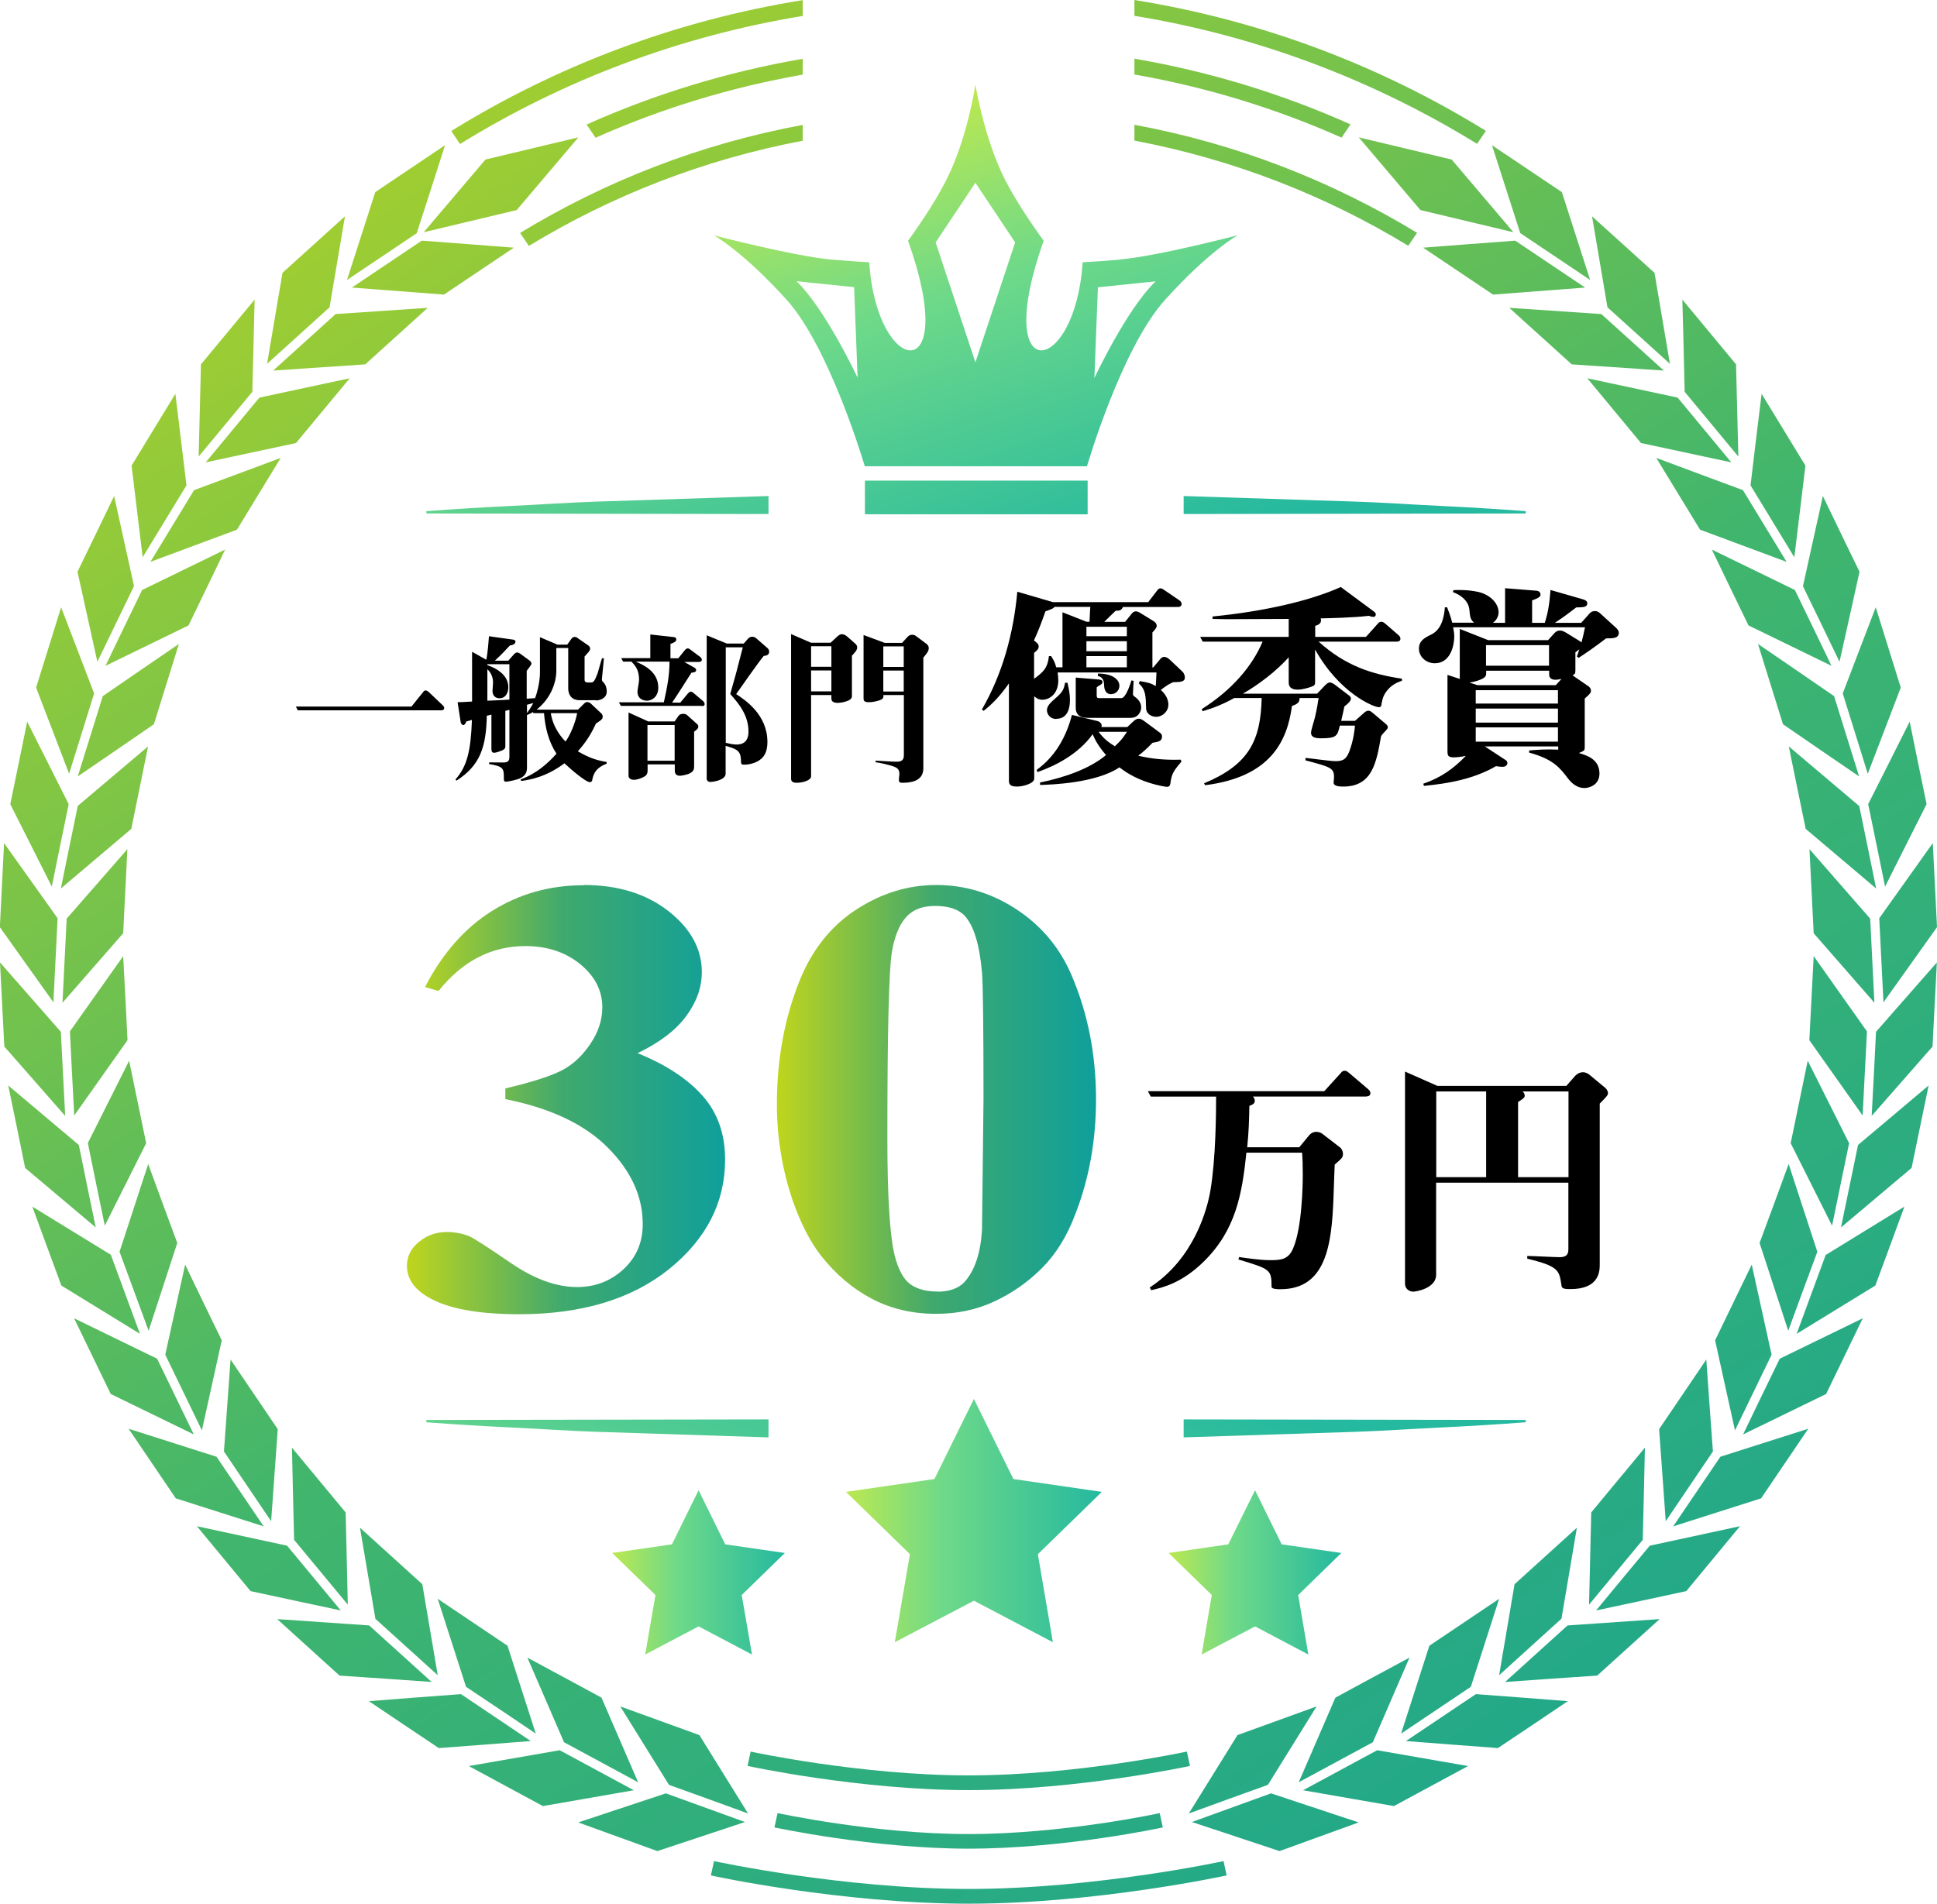
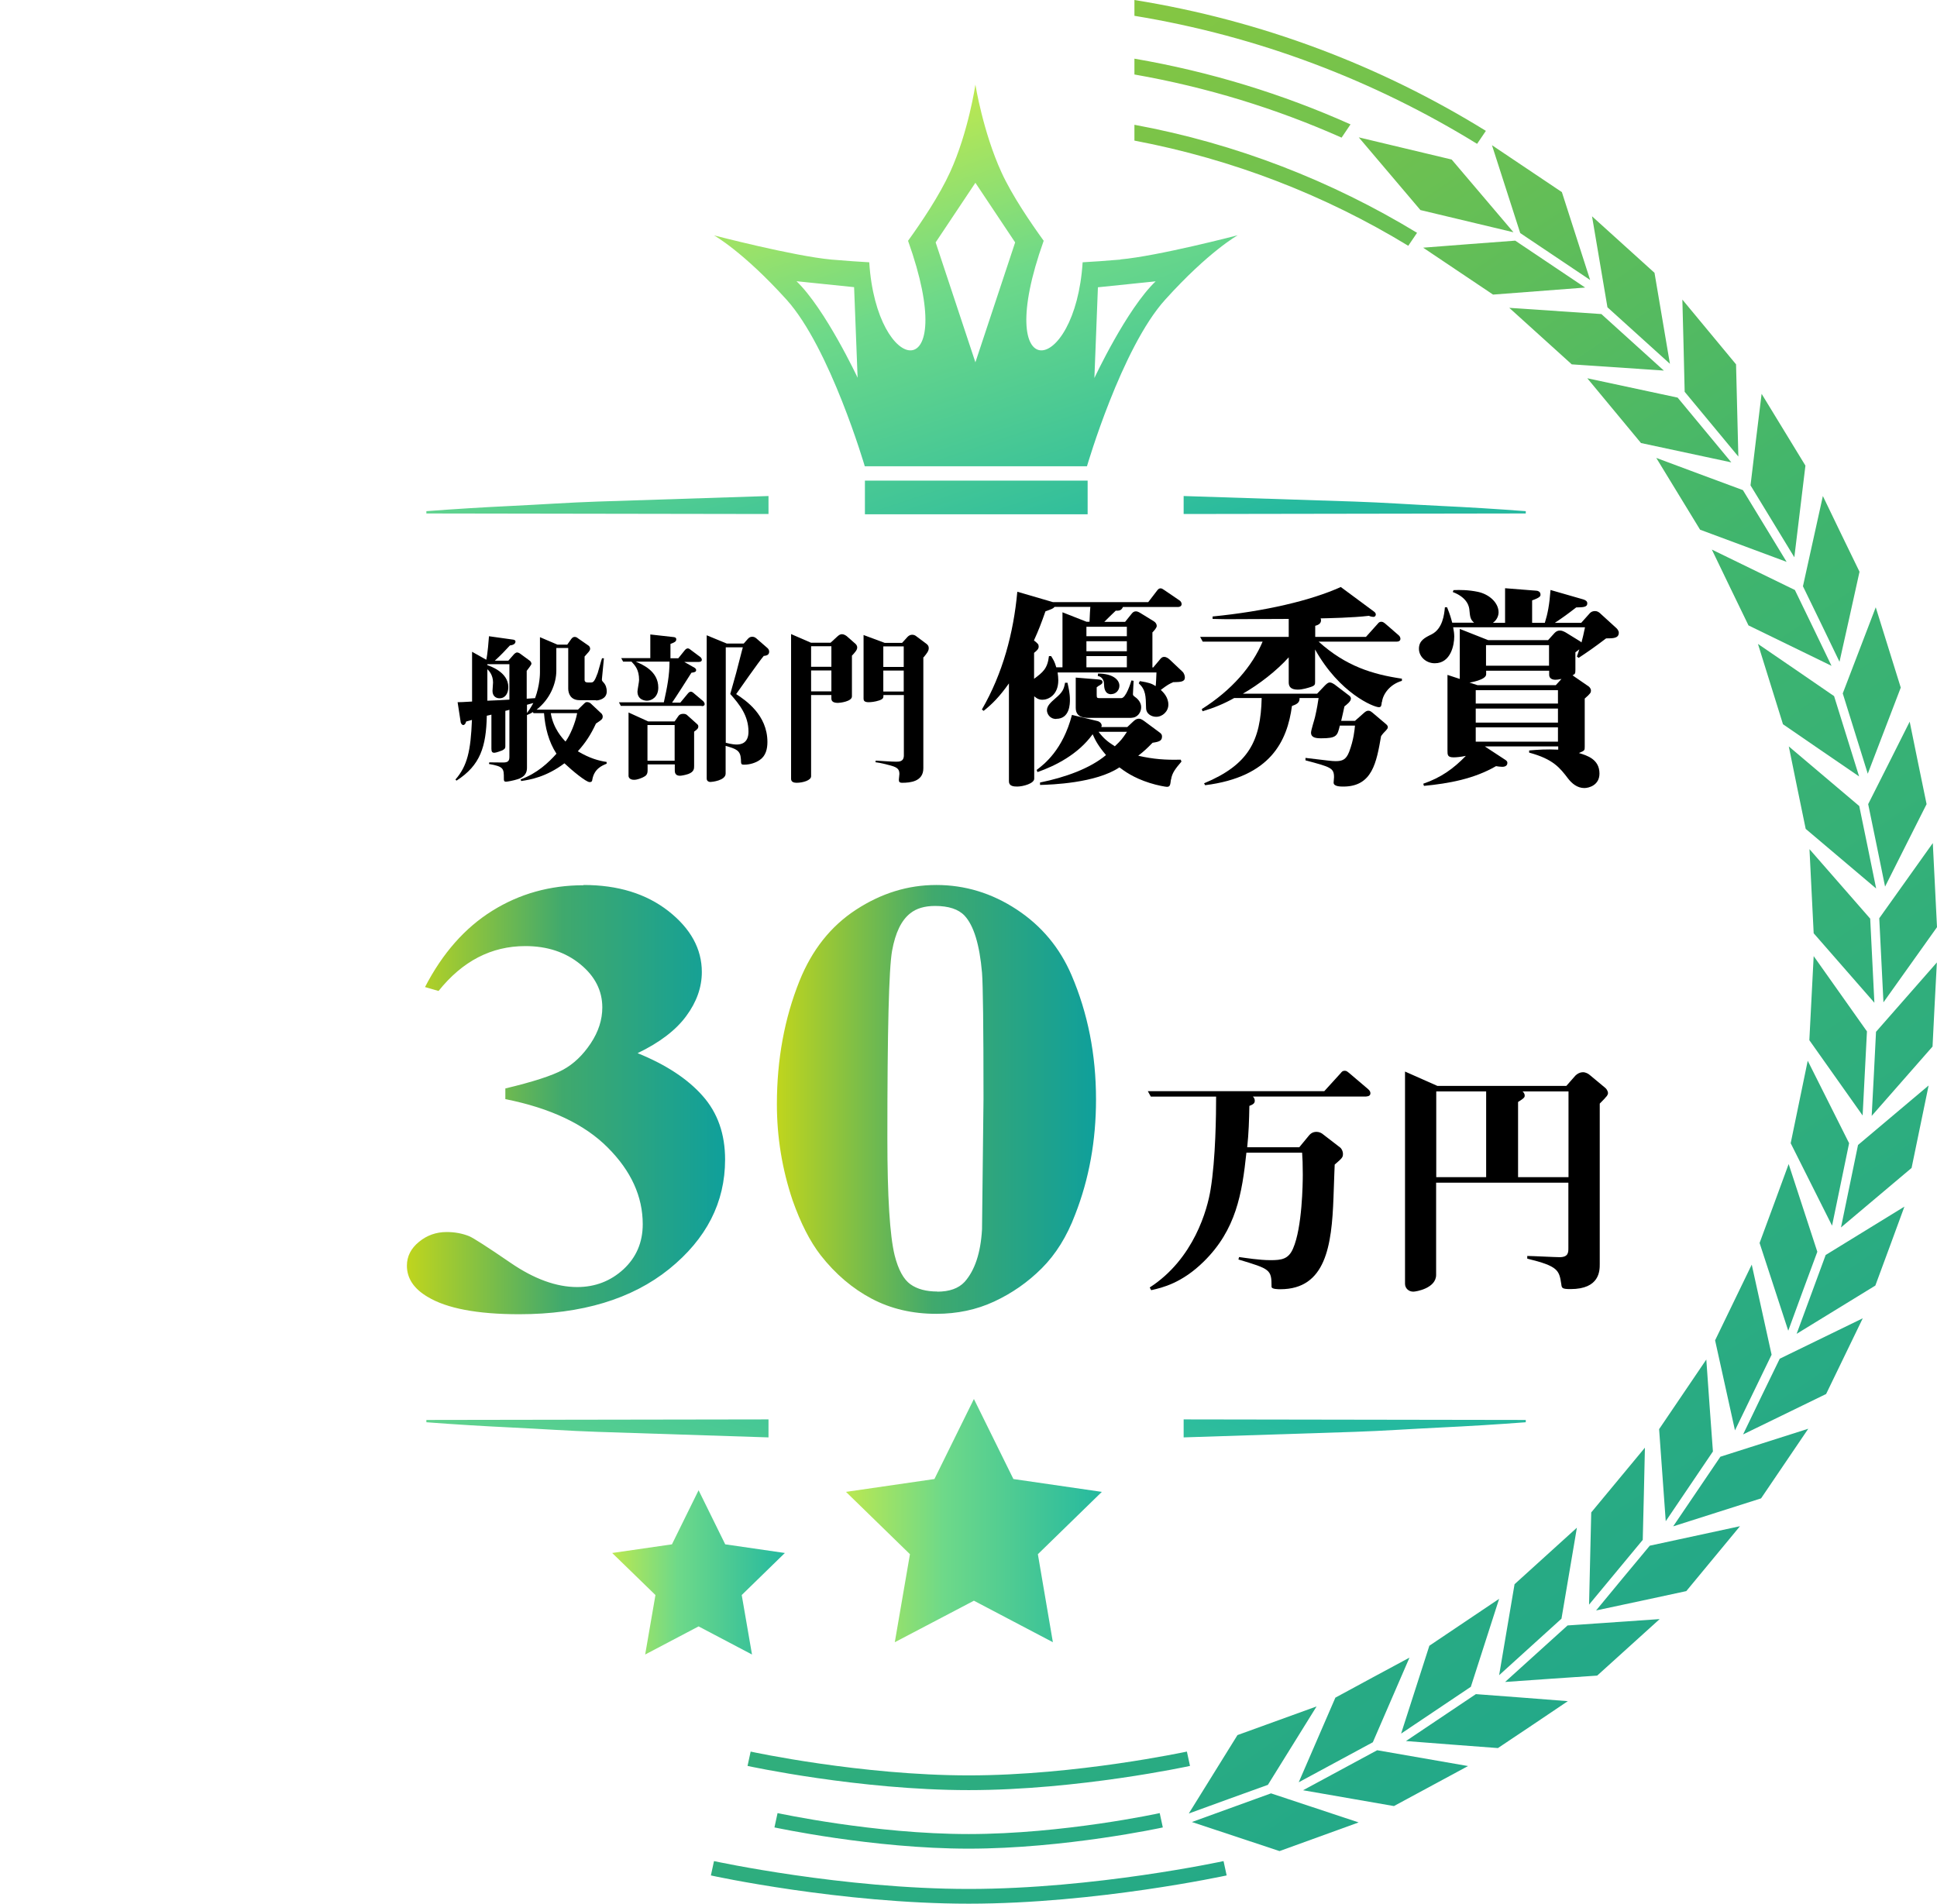
<svg xmlns="http://www.w3.org/2000/svg" xmlns:xlink="http://www.w3.org/1999/xlink" id="b" viewBox="0 0 143.24 140.81">
  <defs>
    <linearGradient id="d" x1="34.41" y1="-29.03" x2="159.6" y2="156.74" gradientUnits="userSpaceOnUse">
      <stop offset="0" stop-color="#c5d71a" />
      <stop offset=".49" stop-color="#40b56d" />
      <stop offset="1" stop-color="#0d9f9d" />
    </linearGradient>
    <linearGradient id="e" x1="-3.52" y1="-3.47" x2="121.67" y2="182.3" xlink:href="#d" />
    <linearGradient id="f" x1="-15.92" y1="4.89" x2="109.27" y2="190.66" xlink:href="#d" />
    <linearGradient id="g" x1="-13.81" y1="3.47" x2="111.38" y2="189.24" xlink:href="#d" />
    <linearGradient id="h" x1="-17.57" y1="6" x2="107.62" y2="191.77" xlink:href="#d" />
    <linearGradient id="i" x1="68.96" y1="7.73" x2="80.26" y2="41.76" gradientUnits="userSpaceOnUse">
      <stop offset="0" stop-color="#bbe851" />
      <stop offset=".38" stop-color="#6ed989" />
      <stop offset="1" stop-color="#25b99f" />
    </linearGradient>
    <linearGradient id="j" x1="63.18" y1="9.65" x2="74.48" y2="43.68" xlink:href="#i" />
    <linearGradient id="k" x1="37.39" y1="16.89" x2="48.69" y2="50.92" xlink:href="#i" />
    <linearGradient id="l" x1="88.44" y1="2.59" x2="99.75" y2="36.62" xlink:href="#i" />
    <linearGradient id="m" x1="37.39" y1="-1748.37" x2="48.69" y2="-1714.34" gradientTransform="translate(0 -1622.24) scale(1 -1)" xlink:href="#i" />
    <linearGradient id="n" x1="88.44" y1="-1762.67" x2="99.75" y2="-1728.64" gradientTransform="translate(0 -1622.24) scale(1 -1)" xlink:href="#i" />
    <linearGradient id="o" x1="62.56" y1="112.47" x2="81.48" y2="112.47" xlink:href="#i" />
    <linearGradient id="p" x1="86.42" y1="116.3" x2="99.19" y2="116.3" xlink:href="#i" />
    <linearGradient id="q" x1="45.27" y1="116.3" x2="58.04" y2="116.3" xlink:href="#i" />
    <filter id="r" filterUnits="userSpaceOnUse">
      <feOffset dx="0" dy="0" />
      <feGaussianBlur result="s" stdDeviation="2" />
      <feFlood flood-color="#b9f757" flood-opacity="1" />
      <feComposite in2="s" operator="in" />
      <feComposite in="SourceGraphic" />
    </filter>
    <linearGradient id="t" x1="29.59" y1="81.33" x2="54.12" y2="81.33" gradientUnits="userSpaceOnUse">
      <stop offset="0" stop-color="#c5d71a" />
      <stop offset=".49" stop-color="#40a96d" />
      <stop offset="1" stop-color="#0d9f9d" />
    </linearGradient>
    <linearGradient id="u" x1="56.96" y1="81.32" x2="81.54" y2="81.32" xlink:href="#t" />
  </defs>
  <g id="c">
    <g>
      <g>
        <path d="M112.05,17.8c-2.27,.17-4.54,.34-6.81,.52,1.72,1.16,3.45,2.31,5.17,3.47,2.27-.17,4.54-.35,6.81-.52-1.72-1.16-3.44-2.31-5.17-3.47h0Zm.37-.56c-.7-2.17-1.39-4.33-2.09-6.5,1.72,1.16,3.44,2.31,5.17,3.47,.7,2.16,1.39,4.33,2.09,6.5-1.72-1.16-3.45-2.32-5.17-3.47h0Zm6,5.99c-2.27-.15-4.54-.31-6.81-.46,1.54,1.39,3.08,2.78,4.62,4.18,2.27,.15,4.54,.31,6.81,.46-1.54-1.39-3.08-2.79-4.62-4.18h0Zm.45-.5c-.38-2.24-.76-4.49-1.14-6.73,1.54,1.39,3.08,2.78,4.62,4.18,.38,2.24,.76,4.49,1.14,6.73-1.54-1.39-3.08-2.78-4.62-4.18h0Zm5.19,6.68c-2.23-.48-4.45-.95-6.68-1.43,1.32,1.6,2.65,3.2,3.97,4.79,2.23,.48,4.45,.95,6.68,1.43-1.32-1.6-2.65-3.19-3.97-4.79h0Zm.52-.43c-.05-2.27-.11-4.55-.17-6.82,1.32,1.6,2.65,3.19,3.97,4.79,.06,2.27,.11,4.55,.17,6.82-1.32-1.6-2.65-3.2-3.97-4.79h0Zm4.3,7.27c-2.13-.79-4.27-1.58-6.4-2.38,1.08,1.77,2.16,3.54,3.24,5.31,2.13,.79,4.26,1.59,6.4,2.38-1.08-1.77-2.16-3.54-3.24-5.32h0Zm.57-.35c.27-2.26,.54-4.52,.82-6.77,1.08,1.77,2.16,3.54,3.24,5.31-.27,2.26-.55,4.52-.82,6.78-1.08-1.77-2.16-3.54-3.24-5.32h0Zm3.28,7.74c-2.05-1-4.09-1.99-6.14-2.99,.9,1.87,1.8,3.74,2.71,5.61,2.05,1,4.09,1.99,6.14,2.99-.9-1.87-1.8-3.74-2.71-5.61h0Zm.6-.29c.49-2.22,.98-4.44,1.47-6.66,.9,1.87,1.8,3.74,2.71,5.6-.49,2.22-.98,4.44-1.48,6.66-.9-1.87-1.8-3.74-2.71-5.6h0Zm2.3,8.14c-1.88-1.29-3.75-2.58-5.63-3.86,.62,1.98,1.23,3.96,1.85,5.94,1.88,1.29,3.75,2.58,5.63,3.86-.62-1.98-1.23-3.96-1.85-5.94h0Zm.64-.2c.82-2.13,1.63-4.25,2.44-6.37,.62,1.98,1.23,3.96,1.85,5.94-.81,2.13-1.63,4.25-2.44,6.37-.62-1.98-1.23-3.96-1.85-5.94h0Zm1.22,8.33c-1.74-1.47-3.48-2.94-5.21-4.41,.41,2.03,.83,4.07,1.25,6.1,1.74,1.47,3.47,2.94,5.21,4.41-.41-2.03-.83-4.07-1.25-6.1h0Zm.66-.14c1.03-2.03,2.05-4.07,3.07-6.1,.41,2.03,.83,4.07,1.25,6.1-1.02,2.03-2.05,4.06-3.07,6.1-.41-2.03-.83-4.07-1.25-6.1h0Zm.15,8.47c-1.5-1.72-2.99-3.43-4.49-5.14,.1,2.07,.21,4.14,.31,6.22,1.5,1.72,2.99,3.43,4.49,5.14-.1-2.07-.21-4.15-.31-6.22h0Zm.67-.03c1.32-1.85,2.64-3.71,3.96-5.56,.1,2.07,.21,4.14,.31,6.22-1.32,1.85-2.64,3.71-3.96,5.56-.1-2.07-.21-4.14-.31-6.22h0Zm-.91,8.37c-1.32-1.86-2.63-3.72-3.94-5.57-.11,2.07-.21,4.14-.32,6.22,1.31,1.86,2.63,3.71,3.94,5.57,.11-2.07,.21-4.14,.32-6.22h0Zm.67,.03c1.5-1.71,3-3.42,4.5-5.13-.11,2.07-.22,4.14-.32,6.22-1.5,1.71-3,3.42-4.5,5.13,.11-2.07,.22-4.14,.32-6.22h0Zm-1.99,8.24c-1.02-2.03-2.04-4.07-3.06-6.1-.42,2.03-.84,4.06-1.26,6.1,1.02,2.03,2.04,4.07,3.06,6.1,.42-2.03,.84-4.06,1.26-6.1h0Zm.66,.13c1.74-1.47,3.48-2.93,5.22-4.4-.42,2.03-.84,4.06-1.26,6.1-1.74,1.46-3.48,2.93-5.22,4.4,.42-2.03,.84-4.06,1.26-6.1h0Zm-3.01,7.9c-.71-2.16-1.41-4.33-2.12-6.49-.71,1.95-1.43,3.89-2.15,5.84,.7,2.16,1.41,4.33,2.12,6.49,.71-1.95,1.43-3.9,2.15-5.84h0Zm.63,.23c1.94-1.19,3.87-2.38,5.81-3.57-.71,1.95-1.43,3.89-2.15,5.84-1.94,1.19-3.88,2.38-5.82,3.57,.72-1.95,1.43-3.9,2.15-5.84h0Zm-4.01,7.39c-.49-2.22-.98-4.44-1.47-6.67-.91,1.87-1.81,3.74-2.71,5.6,.49,2.22,.98,4.44,1.47,6.66,.9-1.87,1.81-3.74,2.71-5.6h0Zm.6,.29c2.05-1,4.09-1.99,6.14-2.99-.9,1.87-1.81,3.74-2.71,5.6-2.05,1-4.09,1.99-6.14,2.99,.9-1.87,1.8-3.74,2.71-5.6h0Zm-4.94,6.87c-.17-2.27-.33-4.54-.49-6.81-1.16,1.72-2.33,3.44-3.49,5.15,.16,2.27,.33,4.54,.49,6.81,1.17-1.72,2.33-3.44,3.49-5.16h0Zm.55,.38c2.17-.69,4.34-1.38,6.5-2.07-1.16,1.72-2.33,3.44-3.49,5.15-2.17,.69-4.34,1.38-6.5,2.07,1.16-1.72,2.33-3.44,3.49-5.15h0Zm-5.74,6.15c.06-2.27,.11-4.55,.16-6.82-1.32,1.6-2.65,3.2-3.97,4.79-.05,2.27-.11,4.55-.16,6.82,1.32-1.6,2.65-3.2,3.97-4.79h0Zm.52,.43c2.23-.48,4.45-.96,6.67-1.44-1.32,1.6-2.65,3.2-3.97,4.8-2.22,.48-4.45,.96-6.67,1.43,1.32-1.6,2.64-3.2,3.97-4.79h0Zm-6.53,5.4c.38-2.24,.76-4.49,1.14-6.73-1.54,1.39-3.08,2.79-4.61,4.18-.38,2.24-.76,4.49-1.14,6.73,1.54-1.39,3.08-2.79,4.61-4.18h0Zm.45,.5c2.27-.16,4.54-.31,6.81-.47-1.54,1.39-3.08,2.79-4.62,4.18-2.27,.15-4.54,.31-6.81,.47,1.54-1.39,3.08-2.79,4.62-4.18h0Zm-7.15,4.53c.7-2.17,1.39-4.33,2.09-6.5-1.72,1.16-3.44,2.32-5.16,3.47-.7,2.17-1.39,4.33-2.09,6.5,1.72-1.16,3.45-2.32,5.17-3.47h0Zm.37,.55c2.27,.17,4.54,.34,6.8,.52-1.72,1.16-3.44,2.32-5.17,3.47-2.27-.17-4.54-.34-6.8-.52,1.72-1.16,3.44-2.31,5.17-3.47h0Zm-7.62,3.56c.9-2.09,1.81-4.18,2.71-6.26-1.83,.98-3.65,1.97-5.48,2.96-.9,2.09-1.81,4.18-2.71,6.26,1.83-.99,3.65-1.97,5.48-2.96h0Zm.32,.59c2.24,.39,4.48,.78,6.72,1.17-1.83,.99-3.65,1.97-5.48,2.96-2.24-.39-4.48-.78-6.72-1.17,1.83-.99,3.65-1.97,5.48-2.96h0Zm-8.08,2.56c1.2-1.94,2.4-3.87,3.6-5.8-1.95,.71-3.9,1.41-5.85,2.12-1.2,1.93-2.4,3.87-3.6,5.8,1.95-.71,3.9-1.42,5.85-2.12h0Zm.23,.63c2.16,.72,4.32,1.43,6.48,2.15-1.95,.71-3.9,1.41-5.85,2.12-2.16-.72-4.32-1.43-6.48-2.15,1.95-.71,3.9-1.41,5.85-2.12h0ZM105.05,15.55l-4.57-5.39,6.87,1.64,4.57,5.38-6.87-1.64h0Zm-21.16-11.21c5.59,.96,10.95,2.61,15.98,4.86l-.66,.98c-4.83-2.15-9.96-3.73-15.32-4.67v-1.17h0Zm0,4.89c7.53,1.39,14.58,4.15,20.9,7.99l-.65,.96c-6.12-3.73-12.96-6.4-20.25-7.78v-1.18h0Zm0-9.23c9.41,1.51,18.2,4.86,25.99,9.68l-.65,.96c-7.61-4.69-16.18-7.97-25.34-9.47V0h0Z" style="fill:url(#d); fill-rule:evenodd;" />
-         <path d="M31.19,17.8c2.27,.17,4.54,.34,6.81,.52-1.72,1.16-3.45,2.31-5.17,3.47-2.27-.17-4.54-.35-6.81-.52,1.72-1.16,3.44-2.31,5.17-3.47h0Zm-.37-.56c.7-2.17,1.4-4.33,2.09-6.5-1.72,1.16-3.44,2.31-5.16,3.47-.7,2.16-1.39,4.33-2.09,6.5,1.72-1.16,3.45-2.32,5.17-3.47h0Zm-6,5.99c2.27-.15,4.54-.31,6.81-.46-1.54,1.39-3.08,2.78-4.62,4.18-2.27,.15-4.54,.31-6.81,.46,1.54-1.39,3.08-2.79,4.62-4.18h0Zm-.45-.5c.38-2.24,.76-4.49,1.14-6.73-1.54,1.39-3.08,2.78-4.62,4.18-.38,2.24-.76,4.49-1.14,6.73,1.54-1.39,3.08-2.78,4.62-4.18h0Zm-5.19,6.68c2.23-.48,4.45-.95,6.68-1.43-1.32,1.6-2.65,3.2-3.97,4.79-2.23,.48-4.45,.95-6.68,1.43,1.33-1.6,2.65-3.19,3.97-4.79h0Zm-.52-.43c.06-2.27,.11-4.55,.17-6.82-1.32,1.6-2.65,3.19-3.97,4.79-.06,2.27-.11,4.55-.17,6.82,1.32-1.6,2.65-3.2,3.97-4.79h0Zm-4.3,7.27c2.13-.79,4.27-1.58,6.4-2.38-1.08,1.77-2.16,3.54-3.24,5.31-2.13,.79-4.26,1.59-6.4,2.38,1.08-1.77,2.16-3.54,3.24-5.32h0Zm-.57-.35c-.27-2.26-.55-4.52-.82-6.77-1.08,1.77-2.16,3.54-3.24,5.31,.27,2.26,.55,4.52,.82,6.78,1.08-1.77,2.16-3.54,3.24-5.32h0Zm-3.28,7.74c2.05-1,4.09-1.99,6.14-2.99-.9,1.87-1.8,3.74-2.71,5.61-2.05,1-4.09,1.99-6.14,2.99,.9-1.87,1.8-3.74,2.71-5.61h0Zm-.6-.29c-.49-2.22-.98-4.44-1.47-6.66-.9,1.87-1.8,3.74-2.71,5.6,.49,2.22,.98,4.44,1.47,6.66,.9-1.87,1.81-3.74,2.71-5.6h0Zm-2.31,8.14c1.88-1.29,3.75-2.58,5.63-3.86-.62,1.98-1.23,3.96-1.85,5.94-1.88,1.29-3.75,2.58-5.63,3.86,.62-1.98,1.23-3.96,1.85-5.94h0Zm-.64-.2c-.81-2.13-1.63-4.25-2.44-6.37-.62,1.98-1.23,3.96-1.85,5.94,.81,2.13,1.63,4.25,2.44,6.37,.62-1.98,1.23-3.96,1.85-5.94h0Zm-1.22,8.33c1.74-1.47,3.48-2.94,5.21-4.41-.41,2.03-.83,4.07-1.24,6.1-1.74,1.47-3.48,2.94-5.21,4.41,.41-2.03,.83-4.07,1.25-6.1h0Zm-.66-.14c-1.02-2.03-2.05-4.07-3.07-6.1-.41,2.03-.83,4.07-1.25,6.1,1.02,2.03,2.05,4.06,3.07,6.1,.41-2.03,.83-4.07,1.25-6.1h0Zm-.15,8.47c1.5-1.72,2.99-3.43,4.49-5.14-.1,2.07-.21,4.14-.31,6.22-1.5,1.72-2.99,3.43-4.49,5.14,.1-2.07,.21-4.15,.31-6.22h0Zm-.67-.03c-1.32-1.85-2.64-3.71-3.96-5.56-.1,2.07-.21,4.14-.31,6.22,1.32,1.85,2.64,3.71,3.96,5.56,.1-2.07,.21-4.14,.31-6.22h0Zm.91,8.37c1.31-1.86,2.63-3.72,3.94-5.57,.11,2.07,.22,4.14,.32,6.22-1.31,1.86-2.63,3.71-3.94,5.57-.11-2.07-.22-4.14-.32-6.22h0Zm-.67,.03c-1.5-1.71-3-3.42-4.5-5.13,.11,2.07,.21,4.14,.32,6.22,1.5,1.71,3,3.42,4.5,5.13-.11-2.07-.21-4.14-.32-6.22h0Zm1.99,8.24c1.02-2.03,2.04-4.07,3.06-6.1,.42,2.03,.84,4.06,1.26,6.1-1.02,2.03-2.04,4.07-3.06,6.1-.42-2.03-.84-4.06-1.25-6.1h0Zm-.66,.13c-1.74-1.47-3.48-2.93-5.22-4.4,.42,2.03,.84,4.06,1.25,6.1,1.74,1.46,3.48,2.93,5.22,4.4-.42-2.03-.84-4.06-1.25-6.1h0Zm3.01,7.9c.71-2.16,1.41-4.33,2.12-6.49,.71,1.95,1.43,3.89,2.15,5.84-.71,2.16-1.41,4.33-2.12,6.49-.72-1.95-1.43-3.9-2.15-5.84h0Zm-.63,.23c-1.94-1.19-3.88-2.38-5.82-3.57,.71,1.95,1.43,3.89,2.15,5.84,1.94,1.19,3.88,2.38,5.81,3.57-.72-1.95-1.43-3.9-2.15-5.84h0Zm4.01,7.39c.49-2.22,.98-4.44,1.47-6.67,.9,1.87,1.8,3.74,2.71,5.6-.49,2.22-.98,4.44-1.47,6.66-.9-1.87-1.81-3.74-2.71-5.6h0Zm-.6,.29c-2.05-1-4.09-1.99-6.14-2.99,.9,1.87,1.81,3.74,2.71,5.6,2.05,1,4.09,1.99,6.14,2.99-.91-1.87-1.81-3.74-2.71-5.6h0Zm4.94,6.87c.16-2.27,.33-4.54,.49-6.81,1.16,1.72,2.33,3.44,3.49,5.15-.16,2.27-.33,4.54-.49,6.81-1.16-1.72-2.33-3.44-3.49-5.16h0Zm-.55,.38c-2.17-.69-4.34-1.38-6.5-2.07,1.16,1.72,2.33,3.44,3.49,5.15,2.17,.69,4.34,1.38,6.5,2.07-1.16-1.72-2.33-3.44-3.49-5.15h0Zm5.74,6.15c-.06-2.27-.11-4.55-.16-6.82,1.32,1.6,2.65,3.2,3.97,4.79,.06,2.27,.11,4.55,.16,6.82-1.32-1.6-2.65-3.2-3.97-4.79h0Zm-.52,.43c-2.23-.48-4.45-.96-6.67-1.44,1.32,1.6,2.64,3.2,3.97,4.8,2.22,.48,4.45,.96,6.67,1.43-1.32-1.6-2.65-3.2-3.97-4.79h0Zm6.53,5.4c-.38-2.24-.76-4.49-1.14-6.73,1.54,1.39,3.08,2.79,4.61,4.18,.38,2.24,.76,4.49,1.14,6.73-1.54-1.39-3.08-2.79-4.62-4.18h0Zm-.45,.5c-2.27-.16-4.54-.31-6.81-.47,1.54,1.39,3.08,2.79,4.61,4.18,2.27,.15,4.54,.31,6.81,.47-1.54-1.39-3.08-2.79-4.62-4.18h0Zm7.15,4.53c-.7-2.17-1.39-4.33-2.09-6.5,1.72,1.16,3.45,2.32,5.16,3.47,.7,2.17,1.39,4.33,2.09,6.5-1.72-1.16-3.44-2.32-5.17-3.47h0Zm-.37,.55c-2.27,.17-4.54,.34-6.81,.52,1.72,1.16,3.44,2.32,5.17,3.47,2.27-.17,4.54-.34,6.8-.52-1.72-1.16-3.44-2.31-5.16-3.47h0Zm7.62,3.56c-.91-2.09-1.81-4.18-2.71-6.26,1.83,.98,3.65,1.97,5.48,2.96,.9,2.09,1.81,4.18,2.71,6.26-1.83-.99-3.65-1.97-5.48-2.96h0Zm-.32,.59c-2.24,.39-4.48,.78-6.72,1.17,1.82,.99,3.65,1.97,5.48,2.96,2.24-.39,4.48-.78,6.72-1.17-1.83-.99-3.65-1.97-5.48-2.96h0Zm8.08,2.56c-1.2-1.94-2.4-3.87-3.6-5.8,1.95,.71,3.9,1.41,5.85,2.12,1.2,1.93,2.4,3.87,3.6,5.8-1.95-.71-3.9-1.42-5.85-2.12h0Zm-.23,.63c-2.16,.72-4.32,1.43-6.48,2.15,1.95,.71,3.9,1.41,5.85,2.12,2.16-.72,4.32-1.43,6.48-2.15-1.95-.71-3.9-1.41-5.85-2.12h0ZM38.2,15.55l4.57-5.39-6.87,1.64-4.57,5.38,6.87-1.64h0ZM59.36,4.35c-5.59,.96-10.95,2.61-15.98,4.86l.66,.98c4.83-2.15,9.96-3.73,15.32-4.67v-1.17h0Zm0,4.89c-7.53,1.39-14.59,4.15-20.9,7.99l.65,.96c6.13-3.73,12.96-6.4,20.25-7.78v-1.18h0Zm0-9.23c-9.41,1.51-18.2,4.86-25.99,9.68l.65,.96c7.6-4.69,16.17-7.97,25.34-9.47V0h0Z" style="fill:url(#e); fill-rule:evenodd;" />
        <g>
          <path d="M71.64,136.74c-7.1,0-14.29-1.56-14.37-1.57l.23-1.06c.07,.01,7.15,1.55,14.13,1.55s14.06-1.53,14.13-1.55l.23,1.06c-.07,.02-7.26,1.57-14.37,1.57Z" style="fill:url(#f);" />
          <path d="M71.64,132.41c-8.09,0-16.28-1.77-16.36-1.79l.23-1.06c.08,.02,8.16,1.76,16.13,1.76s16.05-1.75,16.13-1.76l.23,1.06c-.08,.02-8.27,1.79-16.36,1.79Z" style="fill:url(#g);" />
          <path d="M71.64,140.81c-9.43,0-18.97-2.06-19.07-2.09l.23-1.06c.09,.02,9.53,2.06,18.84,2.06s18.74-2.04,18.84-2.06l.23,1.06c-.1,.02-9.64,2.09-19.07,2.09Z" style="fill:url(#h);" />
        </g>
      </g>
      <g>
        <path d="M101.08,81.11h-8.43c.07,.07,.14,.16,.14,.31,0,.22-.18,.29-.4,.38-.02,1.1-.05,2-.16,3.06h3.85l.7-.85c.16-.2,.34-.29,.58-.29,.2,0,.38,.09,.5,.2l1.22,.94c.13,.09,.23,.29,.23,.49,0,.25-.05,.31-.61,.79-.02,.36-.02,.56-.09,2.45-.13,3.53-.56,6.77-3.93,6.77-.16,0-.65,0-.65-.18,0-1.28-.09-1.31-2.45-2.02l.05-.18c.52,.07,1.5,.23,2.32,.23s1.33-.07,1.67-.86c.68-1.55,.72-4.83,.72-5.47,0-.76-.02-1.21-.05-1.62h-4.12c-.32,3.04-.77,5.71-3.15,8.05-1.62,1.6-3.08,1.94-3.89,2.12l-.11-.2c3.28-2.12,4.27-5.8,4.5-7.24,.38-2.29,.41-5.6,.41-6.88h-4.83l-.22-.4h13.05l1.21-1.33c.09-.11,.14-.18,.31-.18,.13,0,.22,.09,.31,.16l1.4,1.19c.09,.09,.18,.16,.18,.32s-.14,.23-.31,.23Z" />
        <path d="M118.7,81.22q-.23,.23-.4,.41v11.87c0,.49,0,1.85-2.16,1.85-.61,0-.65-.07-.68-.34-.16-1.04-.2-1.35-2.52-1.91v-.2c.38,0,2.05,.09,2.39,.09,.65,0,.65-.36,.65-.67v-4.84h-9.78v6.82c0,.99-1.48,1.24-1.69,1.24-.34,0-.61-.25-.61-.58v-15.7l2.39,1.06h9.54l.67-.76s.23-.25,.56-.25c.2,0,.4,.11,.52,.22l1.13,.94c.16,.14,.2,.32,.2,.38,0,.14-.13,.29-.22,.36Zm-8.8-.49h-3.69v6.34h3.69v-6.34Zm6.09,0h-3.4c.16,.13,.16,.27,.16,.31,0,.11-.02,.18-.49,.47v5.56h3.73v-6.34Z" />
      </g>
      <g>
-         <path d="M32.65,52.54h-10.63l-.14-.28h8.55l.86-1.07c.05-.06,.08-.12,.19-.12,.08,0,.16,.06,.22,.11l1.05,1c.07,.07,.1,.14,.1,.19,0,.12-.11,.17-.2,.17Z" />
        <path d="M44.1,51.79h-1.24c-.67,0-.84-.5-.84-.86v-3h-.88v1.68c0,.95-.47,2.11-1.46,2.88h3.06l.47-.46c.08-.08,.14-.1,.19-.1,.08,0,.19,.02,.28,.1l.82,.77s.07,.11,.07,.18c0,.22-.07,.25-.5,.54-.38,.82-.77,1.42-1.34,2.05,.89,.53,1.55,.7,2.13,.79v.13c-.35,.14-.92,.38-1.06,1.18-.01,.08-.02,.18-.2,.18-.26,0-1.29-.85-1.86-1.39-1.35,1.01-2.51,1.21-3.2,1.31l-.04-.12c1.22-.44,2.07-1.25,2.65-1.9-.58-.89-.84-1.94-.92-3h-.78l-.04-.08c-.18,.11-.19,.11-.44,.22v3.9c0,.3-.1,.67-.7,.85-.31,.1-.76,.18-.85,.18-.16,0-.16-.1-.16-.24,0-.73,0-.88-1.1-1.07l.02-.12c.16,0,.88,.01,1.02,.01,.35,0,.47-.1,.47-.41v-3.49c-.12,.04-.13,.04-.3,.08v2.64c0,.14-.06,.19-.22,.28-.1,.04-.46,.18-.59,.18-.16,0-.22-.07-.22-.3v-2.52s-.31,.08-.34,.08c-.05,2.3-.48,3.67-2.24,4.8l-.08-.08c.88-1.01,1.13-2.12,1.22-4.41l-.43,.12c-.06,.25-.19,.26-.22,.26-.08,0-.17-.13-.18-.2l-.23-1.49c.18,0,.46-.01,1.07-.05v-3.68l1.05,.59c.1-.43,.18-1.44,.2-1.74l1.78,.25c.07,.01,.18,.04,.18,.14,0,.24-.32,.28-.41,.29-.35,.38-.67,.72-1.12,1.13h1l.42-.48s.12-.13,.23-.13c.07,0,.18,.05,.24,.1l.71,.52c.08,.06,.11,.17,.11,.22,0,.08-.28,.42-.35,.52v2.06c.16-.01,.24-.01,.62-.04,.36-.98,.36-1.81,.36-1.9v-2.61l1.29,.55h.73l.29-.41c.06-.07,.12-.16,.26-.16,.11,0,.19,.06,.25,.11l.78,.54c.08,.06,.11,.16,.11,.23,0,.08-.05,.16-.1,.22-.05,.06-.26,.29-.31,.35v1.73c0,.19,.18,.19,.25,.19h.24c.16,0,.26-.1,.48-.7,.06-.17,.26-.95,.32-1.09h.14s-.14,1.45-.14,1.45c-.02,.19-.02,.2,.11,.34,.17,.18,.24,.42,.24,.66,0,.58-.62,.67-.8,.67Zm-6.43-2.66h-1.63v.07c.14,.05,1.55,.49,1.55,1.62,0,.46-.22,.83-.65,.83-.28,0-.52-.17-.52-.55,0-.08,.04-.52,.04-.62,0-.56-.31-.88-.42-.98v2.33c.2,0,1.5-.07,1.63-.08v-2.6Zm1.3,3v.61c.26-.34,.38-.59,.47-.74l-.47,.13Zm1.76,.62c.18,1.13,.86,1.86,1.09,2.1,.34-.46,.73-1.38,.86-2.1h-1.96Z" />
        <path d="M51.87,52.21h-5.96l-.14-.26h3.32c.25-1.12,.42-2,.42-3.01h-2.49c.5,.22,1.66,.7,1.66,1.92,0,.7-.49,.97-.84,.97-.13,0-.7-.05-.7-.68,0-.12,.12-.72,.12-.85,0-.77-.3-1.08-.56-1.36h-.62l-.14-.26h2.15v-1.75l1.7,.19c.08,.01,.22,.02,.22,.17,0,.17-.14,.23-.43,.34v1.06h.58l.5-.62s.1-.11,.19-.11c.06,0,.11,.01,.23,.11l.71,.53c.06,.05,.11,.13,.11,.2,0,.12-.11,.16-.22,.16h-1.08l.76,.43s.12,.07,.12,.17c0,.12-.08,.17-.35,.2-.18,.29-1.22,1.92-1.43,2.21h.61l.58-.7s.1-.11,.19-.11c.07,0,.16,.05,.22,.11l.71,.6s.1,.12,.1,.2c0,.12-.1,.16-.2,.16Zm-.54,1.92v2.53c0,.19,0,.43-.43,.59-.23,.08-.52,.13-.62,.13-.38,0-.38-.29-.38-.41v-.43h-2.01v.44c0,.31-.12,.41-.35,.52-.11,.05-.4,.18-.65,.18-.31,0-.41-.17-.41-.29v-4.69l1.45,.66h1.96l.28-.4c.06-.1,.19-.16,.35-.16,.12,0,.23,.02,.32,.12l.68,.61c.1,.08,.12,.14,.12,.2,0,.12-.04,.2-.3,.38Zm-1.44-.5h-2.01v2.64h2.01v-2.64Zm6.58-5.1c-.28,.31-1.93,2.66-2.03,2.81,.7,.46,2.31,1.54,2.31,3.54,0,.52-.12,1.02-.55,1.32-.31,.23-.77,.36-1.15,.36-.25,0-.25-.02-.26-.41-.04-.66-.37-.76-1.13-.98v2.05c0,.52-1.03,.62-1.12,.62-.02,0-.28,0-.28-.25v-10.6l1.48,.61h1.26l.3-.34c.1-.11,.19-.16,.32-.16,.08,0,.18,.01,.3,.11l.85,.74c.07,.07,.11,.16,.11,.25,0,.28-.25,.3-.42,.32Zm-2.47,2.81c.41-1.43,.46-1.62,.88-3.27,.02-.08,.04-.12,.05-.19h-1.26v7.06c.46,.12,.7,.13,.8,.13,.29,0,.88-.07,.88-.95,0-1.18-.65-2-1.34-2.78Z" />
        <path d="M63,48.51v3c0,.38-.89,.48-1.03,.48-.29,0-.49-.08-.49-.32v-.26h-1.5v6.01c0,.3-.61,.48-1.07,.48-.19,0-.41-.05-.41-.29v-10.71l1.47,.64h1.45l.5-.46c.12-.11,.22-.17,.34-.17s.24,.06,.35,.14l.66,.58c.07,.07,.12,.16,.12,.26,0,.19-.16,.36-.4,.62Zm-1.52-.71h-1.5v1.52h1.5v-1.52Zm0,1.79h-1.5v1.55h1.5v-1.55Zm6.8-.98v8.22c0,.98-.97,1.07-1.56,1.07-.22,0-.25-.08-.25-.24,0-.06,.04-.35,.04-.41,0-.4-.19-.52-.85-.68-.54-.14-.75-.17-.92-.19l.02-.12c.36,.02,1.16,.08,1.49,.08,.25,0,.59,0,.59-.47v-4.46h-1.51c0,.2,0,.29-.32,.4-.3,.1-.6,.13-.78,.13-.32,0-.37-.13-.37-.26v-4.71l1.56,.58h1.29l.4-.44c.08-.08,.19-.16,.34-.16,.13,0,.22,.04,.32,.12l.75,.56c.12,.1,.16,.18,.16,.32,0,.2-.14,.38-.38,.67Zm-1.45-.8h-1.51v1.52h1.51v-1.52Zm0,1.79h-1.51v1.55h1.51v-1.55Z" />
        <path d="M86.78,50.45c-.32,.14-.42,.19-.94,.58,.19,.18,.56,.54,.56,1.09,0,.5-.43,.9-.9,.9-.32,0-.75-.19-.75-.67-.02-.86-.02-1.33-.54-1.81l.08-.16c.67,.11,.88,.18,1.17,.37,.02-.03,.06-.94,.06-1.01h-7.31c.03,.22,.05,.38,.05,.58,0,1.1-.75,1.44-1.17,1.44-.34,0-.51-.18-.61-.26v6.1c0,.35-.82,.58-1.26,.58-.26,0-.61-.03-.61-.38v-7.25c-.69,.98-1.25,1.54-1.87,2.03l-.13-.1c1.54-2.66,2.34-5.65,2.62-8.71l2.64,.77h7.04l.66-.86c.05-.06,.11-.16,.26-.16,.08,0,.16,.05,.29,.14l1.1,.75c.1,.06,.16,.18,.16,.27,0,.16-.14,.22-.27,.22h-4.07c-.1,.21-.21,.29-.53,.27-.45,.43-.5,.48-.85,.83h1.54l.45-.56c.11-.14,.19-.22,.35-.22,.13,0,.26,.08,.42,.18l.91,.56c.13,.08,.21,.21,.21,.34s-.18,.34-.32,.48v2.59h.06l.43-.51c.14-.18,.22-.27,.38-.27s.3,.1,.42,.21l.93,.88c.14,.13,.18,.34,.18,.43,0,.32-.3,.34-.83,.35Zm-8.8-5.55c-.13,.13-.18,.14-.67,.32-.29,.83-.51,1.41-.85,2.15,.3,.24,.35,.29,.35,.46s-.13,.29-.34,.46v1.92c.64-.48,.99-.74,1.1-1.68h.16c.16,.26,.26,.4,.38,.83h.46v-4.07l1.78,.7h.22c.03-.67,.03-.74,.06-1.1h-2.67Zm8.61,12.76c-.05,.4-.06,.54-.3,.54-.08,0-.69-.1-1.28-.29-1.2-.38-1.87-.88-2.23-1.15-1.74,1.17-5.04,1.28-5.87,1.3v-.18c1.87-.38,3.7-1.04,4.88-2.03-.56-.66-.78-1.06-.99-1.54-1.07,1.49-2.77,2.34-4.08,2.8l-.06-.16c.56-.42,1.94-1.49,2.61-4.07l1.91,.46c.08,.02,.29,.13,.29,.34,0,.03-.02,.05-.03,.1h1.92l.46-.43c.14-.13,.26-.19,.4-.19,.11,0,.22,.05,.4,.18l1.12,.83c.11,.08,.19,.16,.19,.29,0,.3-.13,.4-.7,.48-.37,.38-.64,.64-1.06,.96,1.15,.26,2.03,.32,3.14,.29l.06,.14c-.43,.51-.7,.83-.77,1.33Zm-8.48-4.48c-.51,0-.69-.42-.69-.64,0-.34,.29-.59,.64-.9,.51-.43,.62-.66,.7-1.14h.18c.08,.38,.18,.77,.18,1.26,0,.27,0,1.41-1.01,1.41Zm5.57-.08h-3.03c-.4,0-1.1,.02-1.1-.75v-2.23l1.71,.14c.11,.02,.27,.03,.27,.19,0,.1-.06,.14-.16,.21-.11,.06-.18,.1-.27,.18v.56c0,.24,.03,.24,.3,.24h1.52c.35,0,.7-1.15,.75-1.31l.16,.03-.05,.98c0,.1,.02,.11,.27,.3,.05,.05,.34,.29,.34,.67s-.27,.78-.72,.78Zm-.35-6.74h-2.99v.7h2.99v-.7Zm0,1.07h-2.99v.74h2.99v-.74Zm0,1.1h-2.99v.83h2.99v-.83Zm-1.15,2.82c-.51,0-.53-.51-.54-.77,0-.08-.02-.5-.46-.58l.02-.18c1.09,0,1.58,.46,1.58,.9,0,.34-.27,.62-.59,.62Zm-.94,2.78c.34,.45,.64,.72,1.2,1.07,.45-.42,.56-.56,.9-1.07h-2.1Z" />
        <path d="M102.18,51.94c-.02,.22-.03,.37-.21,.37-.38,0-2.91-1.02-4.72-4.27v2.38c0,.21,0,.29-.34,.4-.16,.05-.58,.19-.94,.19-.5,0-.67-.21-.67-.53v-1.86c-.91,1.01-2.19,2-3.39,2.69h5.49l.59-.62c.18-.18,.27-.21,.35-.21,.13,0,.27,.1,.34,.14l1.09,.83c.08,.06,.13,.14,.13,.22,0,.21-.29,.43-.48,.58-.03,.18-.21,.93-.24,1.07h1.02l.7-.62c.1-.08,.18-.13,.29-.13,.14,0,.22,.08,.3,.14l.98,.83c.1,.08,.16,.16,.16,.24,0,.1-.05,.14-.13,.24-.14,.14-.26,.27-.37,.43-.34,1.94-.64,3.73-2.79,3.73-.21,0-.72,0-.72-.29,0-.06,.03-.34,.03-.4,0-.69-.24-.75-2.11-1.25v-.18c1.62,.19,1.94,.24,2.22,.24,.5,0,.78-.1,1.01-.69,.34-.9,.4-1.63,.43-1.94h-1.12c-.18,.75-.22,.94-1.38,.94-.4,0-.75-.05-.75-.42,0-.19,.27-1.01,.3-1.17,.14-.61,.21-1.04,.26-1.39h-1.41c.03,.37-.26,.48-.56,.59-.35,2.59-1.57,5.25-6.42,5.86l-.08-.14c3.31-1.38,4.19-3.15,4.26-6.31h-2.03c-.74,.42-1.52,.74-2.34,.98l-.06-.16c2.23-1.41,3.73-3.17,4.5-4.99h-4.43l-.19-.35h6.55v-1.33c-.72,0-3.94,.02-4.59,.02-.45,0-.75-.02-1.04-.02v-.18c3.86-.38,7.27-1.18,9.48-2.18l2.46,1.82c.08,.06,.13,.13,.13,.21s-.05,.18-.19,.18c-.08,0-.21-.03-.32-.08-1.14,.14-3.06,.18-3.57,.19,.02,.06,.03,.1,.03,.13,0,.3-.27,.37-.43,.42v.82h3.75l.88-.98c.06-.08,.13-.14,.26-.14,.11,0,.19,.06,.29,.14l.98,.85c.06,.05,.14,.14,.14,.27,0,.16-.14,.21-.27,.21h-5.78c2.02,1.82,3.99,2.42,6.16,2.74v.16c-.93,.27-1.41,1.02-1.47,1.55Z" />
        <path d="M118.77,47.22c-.91,.69-1.39,1.02-2.03,1.44l-.13-.1c.13-.35,.13-.38,.18-.53-.08,.06-.13,.1-.29,.22v1.3c0,.29-.03,.3-.21,.4,.02,.02,.1,.06,.11,.08l1.09,.75c.06,.05,.16,.16,.16,.3s-.02,.21-.46,.59v3.55c0,.29,0,.3-.43,.48,.59,.18,1.52,.45,1.52,1.52,0,.86-.78,1.07-1.12,1.07-.53,0-.93-.35-1.2-.7-.61-.8-1.1-1.44-2.88-1.92v-.16c.69-.06,1.26-.1,2.15-.06v-.24h-5.43l1.54,1.01c.08,.06,.13,.11,.13,.21,0,.08-.03,.29-.38,.29-.14,0-.35-.03-.46-.05-1.62,.94-3.47,1.28-5.33,1.46l-.05-.16c1.3-.45,2.21-1.09,3.15-2.06-.38,.08-.7,.11-.9,.11-.46,0-.46-.18-.46-.51v-5.59l.91,.3v-3.7l2.1,.83h4.43l.48-.53c.11-.11,.22-.18,.4-.18,.14,0,.27,.06,.42,.14l.99,.61c.08,.05,.11,.06,.18,.13,.11-.4,.14-.56,.26-1.12h-9.75c.05,.26,.08,.46,.08,.69,0,.59-.24,1.97-1.44,1.97-.67,0-1.17-.51-1.17-1.07,0-.61,.43-.82,.94-1.07,.82-.42,.93-1.47,.98-2h.16c.22,.54,.29,.8,.38,1.14h1.62c-.29-.24-.3-.45-.35-.96-.02-.18-.1-.88-1.23-1.31l.06-.14c.48-.02,1.1-.02,1.81,.13,.83,.18,1.52,.8,1.52,1.52,0,.13-.05,.51-.42,.77h.9v-2.56l2.27,.18c.08,0,.35,.03,.35,.29,0,.1,0,.21-.62,.43v1.66h.94c.21-.67,.34-1.33,.42-2.43l2.43,.7c.16,.05,.29,.13,.29,.29,0,.29-.32,.29-.82,.3-.66,.51-.99,.75-1.58,1.14h1.95l.59-.66c.06-.08,.19-.21,.43-.21,.18,0,.3,.08,.46,.24l1.12,1.02s.18,.16,.18,.34c0,.42-.43,.42-.93,.42Zm-3.75,3.06c-.24,0-.46-.1-.46-.37v-.3h-4.66v.27c0,.42-1.23,.61-1.23,.61l.59,.19h5.79l.42-.46c-.22,.05-.37,.06-.45,.06Zm.19,.77h-6.08v.99h6.08v-.99Zm0,1.36h-6.08v1.04h6.08v-1.04Zm0,1.39h-6.08v1.06h6.08v-1.06Zm-.66-6.08h-4.66v1.52h4.66v-1.52Z" />
      </g>
      <g>
        <path d="M82.86,19.2c-1.14,.1-2.08,.16-2.8,.2-.54,8.51-6.8,9.39-2.88-1.59-.98-1.36-2.34-3.35-3.13-5.08-1.36-2.98-1.92-6.47-1.92-6.47,0,0-.51,3.49-1.87,6.47-.79,1.73-2.12,3.71-3.11,5.08,3.92,10.98-2.33,10.1-2.87,1.59-.72-.04-1.65-.1-2.8-.2-2.81-.26-8.68-1.79-8.68-1.79,0,0,2.13,1.18,5.36,4.75,3.23,3.58,5.79,12.33,5.79,12.33h16.43s2.55-8.76,5.79-12.33c3.23-3.58,5.36-4.76,5.36-4.76,0,0-5.88,1.54-8.69,1.79Zm-23.97,1.6l4.27,.44,.26,6.7s-2.39-5.1-4.53-7.15Zm13.24,6l-2.94-8.87,2.94-4.41,2.94,4.41-2.94,8.87Zm8.8,1.15l.26-6.7,4.27-.44c-2.14,2.04-4.53,7.15-4.53,7.15Z" style="fill:url(#i);" />
        <rect x="63.96" y="35.55" width="16.47" height="2.49" style="fill:url(#j);" />
      </g>
      <g>
        <path d="M31.53,37.81c2.11-.16,4.22-.29,6.33-.39,2.11-.1,4.22-.25,6.32-.32l12.65-.41v1.33l-25.3-.04v-.16Z" style="fill:url(#k);" />
        <path d="M112.83,37.81c-2.11-.16-4.22-.29-6.33-.39-2.11-.1-4.22-.25-6.32-.32l-12.65-.41v1.33s25.3-.04,25.3-.04v-.16Z" style="fill:url(#l);" />
      </g>
      <g>
        <path d="M31.53,105.2c2.11,.16,4.22,.29,6.33,.39,2.11,.1,4.22,.25,6.32,.32l12.65,.41v-1.33l-25.3,.04v.16Z" style="fill:url(#m);" />
        <path d="M112.83,105.2c-2.11,.16-4.22,.29-6.33,.39-2.11,.1-4.22,.25-6.32,.32l-12.65,.41v-1.33s25.3,.04,25.3,.04v.16Z" style="fill:url(#n);" />
      </g>
      <g>
        <polygon points="72.02 103.48 74.94 109.4 81.48 110.35 76.75 114.96 77.86 121.47 72.02 118.4 66.17 121.47 67.29 114.96 62.56 110.35 69.1 109.4 72.02 103.48" style="fill:url(#o);" />
-         <polygon points="92.81 110.23 94.78 114.23 99.19 114.87 96 117.98 96.75 122.38 92.81 120.3 88.86 122.38 89.61 117.98 86.42 114.87 90.83 114.23 92.81 110.23" style="fill:url(#p);" />
        <polygon points="51.66 110.23 53.63 114.23 58.04 114.87 54.85 117.98 55.61 122.38 51.66 120.3 47.71 122.38 48.47 117.98 45.27 114.87 49.69 114.23 51.66 110.23" style="fill:url(#q);" />
      </g>
      <g style="filter:url(#r);">
        <g>
          <path d="M38.39,97.7c-3.21,0-5.51-.44-7.02-1.35-1.18-.69-1.78-1.61-1.78-2.74,0-.84,.36-1.57,1.07-2.15,.68-.56,1.48-.84,2.37-.84,.65,0,1.28,.12,1.86,.35,.21,.09,.76,.39,3.15,2.02,1.66,1.13,3.22,1.7,4.64,1.7,1.21,0,2.22-.39,3.08-1.18,.85-.78,1.27-1.75,1.27-2.97,0-1.9-.82-3.69-2.44-5.32-1.64-1.65-4.11-2.81-7.32-3.45l-.4-.08v-1.59l.38-.09c2-.48,3.39-.93,4.14-1.34,.71-.38,1.34-.99,1.87-1.79,.52-.79,.78-1.59,.78-2.39,0-1.09-.47-2.02-1.45-2.81-.99-.81-2.25-1.22-3.74-1.22-2.38,0-4.35,1.03-6.02,3.14l-.21,.26-1.9-.56,.28-.54c1.33-2.57,3.06-4.53,5.15-5.83,2.09-1.3,4.45-1.96,7.02-1.96s4.85,.69,6.57,2.04c1.76,1.38,2.66,3.03,2.66,4.91,0,1.23-.42,2.42-1.24,3.54-.65,.89-1.61,1.7-2.85,2.41,1.71,.8,3.06,1.76,4.04,2.87,1.18,1.34,1.78,3.03,1.78,5.04,0,3.32-1.45,6.17-4.32,8.49-2.84,2.29-6.67,3.45-11.41,3.45Z" style="fill:url(#t);" />
          <path d="M43.16,65.46c2.53,0,4.62,.64,6.27,1.93,1.64,1.29,2.47,2.79,2.47,4.51,0,1.12-.38,2.21-1.15,3.25-.76,1.04-1.96,1.96-3.6,2.75,2.1,.85,3.71,1.91,4.81,3.16,1.11,1.25,1.66,2.82,1.66,4.71,0,3.17-1.38,5.87-4.14,8.1-2.76,2.22-6.46,3.34-11.09,3.34-3.09,0-5.35-.43-6.76-1.28-1.02-.6-1.54-1.37-1.54-2.31,0-.69,.3-1.28,.89-1.76,.59-.49,1.28-.73,2.05-.73,.59,0,1.15,.1,1.67,.31,.29,.12,1.31,.77,3.06,1.97s3.39,1.79,4.92,1.79c1.33,0,2.47-.44,3.42-1.31,.95-.88,1.43-1.99,1.43-3.34,0-2.05-.86-3.94-2.59-5.67-1.72-1.73-4.25-2.92-7.57-3.58v-.79c2.05-.49,3.47-.95,4.26-1.38s1.47-1.08,2.05-1.95,.86-1.76,.86-2.66c0-1.24-.54-2.31-1.63-3.2-1.09-.89-2.44-1.34-4.06-1.34-2.52,0-4.65,1.11-6.42,3.32l-1-.29c1.29-2.5,2.95-4.38,4.97-5.64s4.27-1.89,6.75-1.89m0-1c-2.66,0-5.11,.69-7.28,2.04-2.17,1.35-3.96,3.38-5.33,6.03l-.56,1.08,1.16,.34,1,.29,.65,.19,.42-.53c1.58-1.98,3.42-2.95,5.63-2.95,1.39,0,2.51,.36,3.42,1.11,.85,.7,1.26,1.49,1.26,2.43,0,.71-.23,1.4-.7,2.11-.48,.73-1.05,1.28-1.69,1.62-.49,.26-1.58,.7-4.02,1.29l-.77,.18v2.39l.81,.16c3.11,.62,5.49,1.73,7.06,3.31,1.55,1.55,2.3,3.17,2.3,4.97,0,1.06-.36,1.92-1.11,2.6-.77,.71-1.67,1.05-2.75,1.05-1.32,0-2.78-.54-4.36-1.61-2.71-1.84-3.06-1.99-3.24-2.06-.65-.26-1.34-.39-2.06-.39-1.01,0-1.91,.32-2.68,.96-.82,.67-1.26,1.55-1.26,2.54,0,.91,.35,2.2,2.03,3.18,1.58,.95,3.96,1.42,7.27,1.42,4.85,0,8.79-1.2,11.72-3.56,2.99-2.41,4.51-5.4,4.51-8.88,0-2.13-.64-3.94-1.91-5.37-.86-.97-2-1.84-3.39-2.58,.93-.63,1.68-1.32,2.23-2.07,.89-1.21,1.34-2.5,1.34-3.84,0-2.04-.96-3.82-2.85-5.3-1.82-1.42-4.13-2.14-6.88-2.14h0Z" style="fill:#fff;" />
        </g>
        <g>
          <path d="M69.24,97.68c-1.83,0-3.52-.4-5-1.18-1.48-.78-2.8-1.9-3.93-3.35-.82-1.06-1.55-2.47-2.15-4.21-.79-2.34-1.19-4.78-1.19-7.26,0-3.36,.57-6.49,1.71-9.31,.95-2.38,2.42-4.23,4.37-5.5,1.94-1.27,4.03-1.91,6.2-1.91s4.3,.64,6.22,1.89c1.92,1.25,3.34,2.97,4.24,5.09,1.22,2.85,1.85,6.01,1.85,9.38,0,3.09-.53,6.01-1.57,8.69-.63,1.67-1.5,3.07-2.58,4.15s-2.3,1.93-3.66,2.56c-1.37,.63-2.88,.96-4.5,.96Zm-.08-30.17c-.65,0-1.16,.14-1.52,.43-.57,.45-.96,1.28-1.17,2.47-.23,1.29-.34,5.93-.34,13.78,0,4.25,.18,7.13,.52,8.55,.23,.92,.57,1.56,.96,1.85,.41,.3,.99,.45,1.7,.45,.76,0,1.3-.18,1.66-.56,.67-.74,1.06-1.95,1.16-3.57l.11-9.63c0-5.29-.04-8.41-.11-9.28-.17-1.96-.56-3.28-1.16-3.92-.35-.37-.96-.56-1.82-.56Z" style="fill:url(#u);" />
          <path d="M69.24,65.46c2.12,0,4.1,.6,5.94,1.81,1.84,1.21,3.19,2.83,4.06,4.86,1.2,2.8,1.81,5.86,1.81,9.19,0,3.04-.51,5.88-1.54,8.51-.61,1.62-1.43,2.94-2.47,3.98s-2.21,1.85-3.52,2.46-2.74,.91-4.29,.91c-1.76,0-3.35-.37-4.77-1.12-1.42-.75-2.68-1.82-3.77-3.21-.79-1.02-1.48-2.37-2.08-4.07-.77-2.29-1.16-4.66-1.16-7.1,0-3.31,.56-6.35,1.67-9.12,.92-2.29,2.31-4.05,4.18-5.27,1.87-1.22,3.84-1.83,5.93-1.83m.08,30.08c.9,0,1.57-.24,2.02-.72,.75-.84,1.19-2.13,1.29-3.89l.11-9.66c0-5.33-.04-8.44-.11-9.32-.18-2.08-.61-3.49-1.29-4.22-.45-.48-1.18-.72-2.18-.72-.77,0-1.38,.18-1.83,.54-.67,.52-1.11,1.45-1.35,2.77s-.35,5.95-.35,13.87c0,4.31,.18,7.2,.54,8.67,.27,1.06,.66,1.77,1.16,2.13s1.17,.54,2,.54m-.08-31.08c-2.27,0-4.45,.67-6.48,1.99-2.04,1.33-3.57,3.26-4.56,5.73-1.16,2.87-1.74,6.07-1.74,9.49,0,2.54,.41,5.03,1.21,7.42,.63,1.8,1.38,3.26,2.23,4.36,1.18,1.5,2.56,2.67,4.1,3.48,1.56,.82,3.32,1.24,5.24,1.24,1.68,0,3.27-.34,4.7-1,1.41-.65,2.69-1.55,3.8-2.66,1.13-1.13,2.04-2.59,2.69-4.33,1.06-2.73,1.6-5.72,1.6-8.87,0-3.44-.64-6.67-1.89-9.58-.94-2.21-2.43-3.99-4.43-5.3-2-1.31-4.18-1.97-6.49-1.97h0Zm.08,30.08c-.61,0-1.09-.12-1.41-.35-.17-.12-.5-.49-.77-1.57-.34-1.38-.51-4.21-.51-8.42,0-9.75,.18-12.83,.34-13.7,.19-1.05,.53-1.8,.98-2.16,.27-.22,.68-.32,1.21-.32,.49,0,1.14,.07,1.45,.4,.36,.38,.83,1.33,1.03,3.62,.07,.85,.1,3.96,.1,9.24l-.11,9.62c-.09,1.5-.44,2.59-1.04,3.25-.24,.25-.67,.39-1.28,.39h0Z" style="fill:#fff;" />
        </g>
      </g>
    </g>
  </g>
</svg>